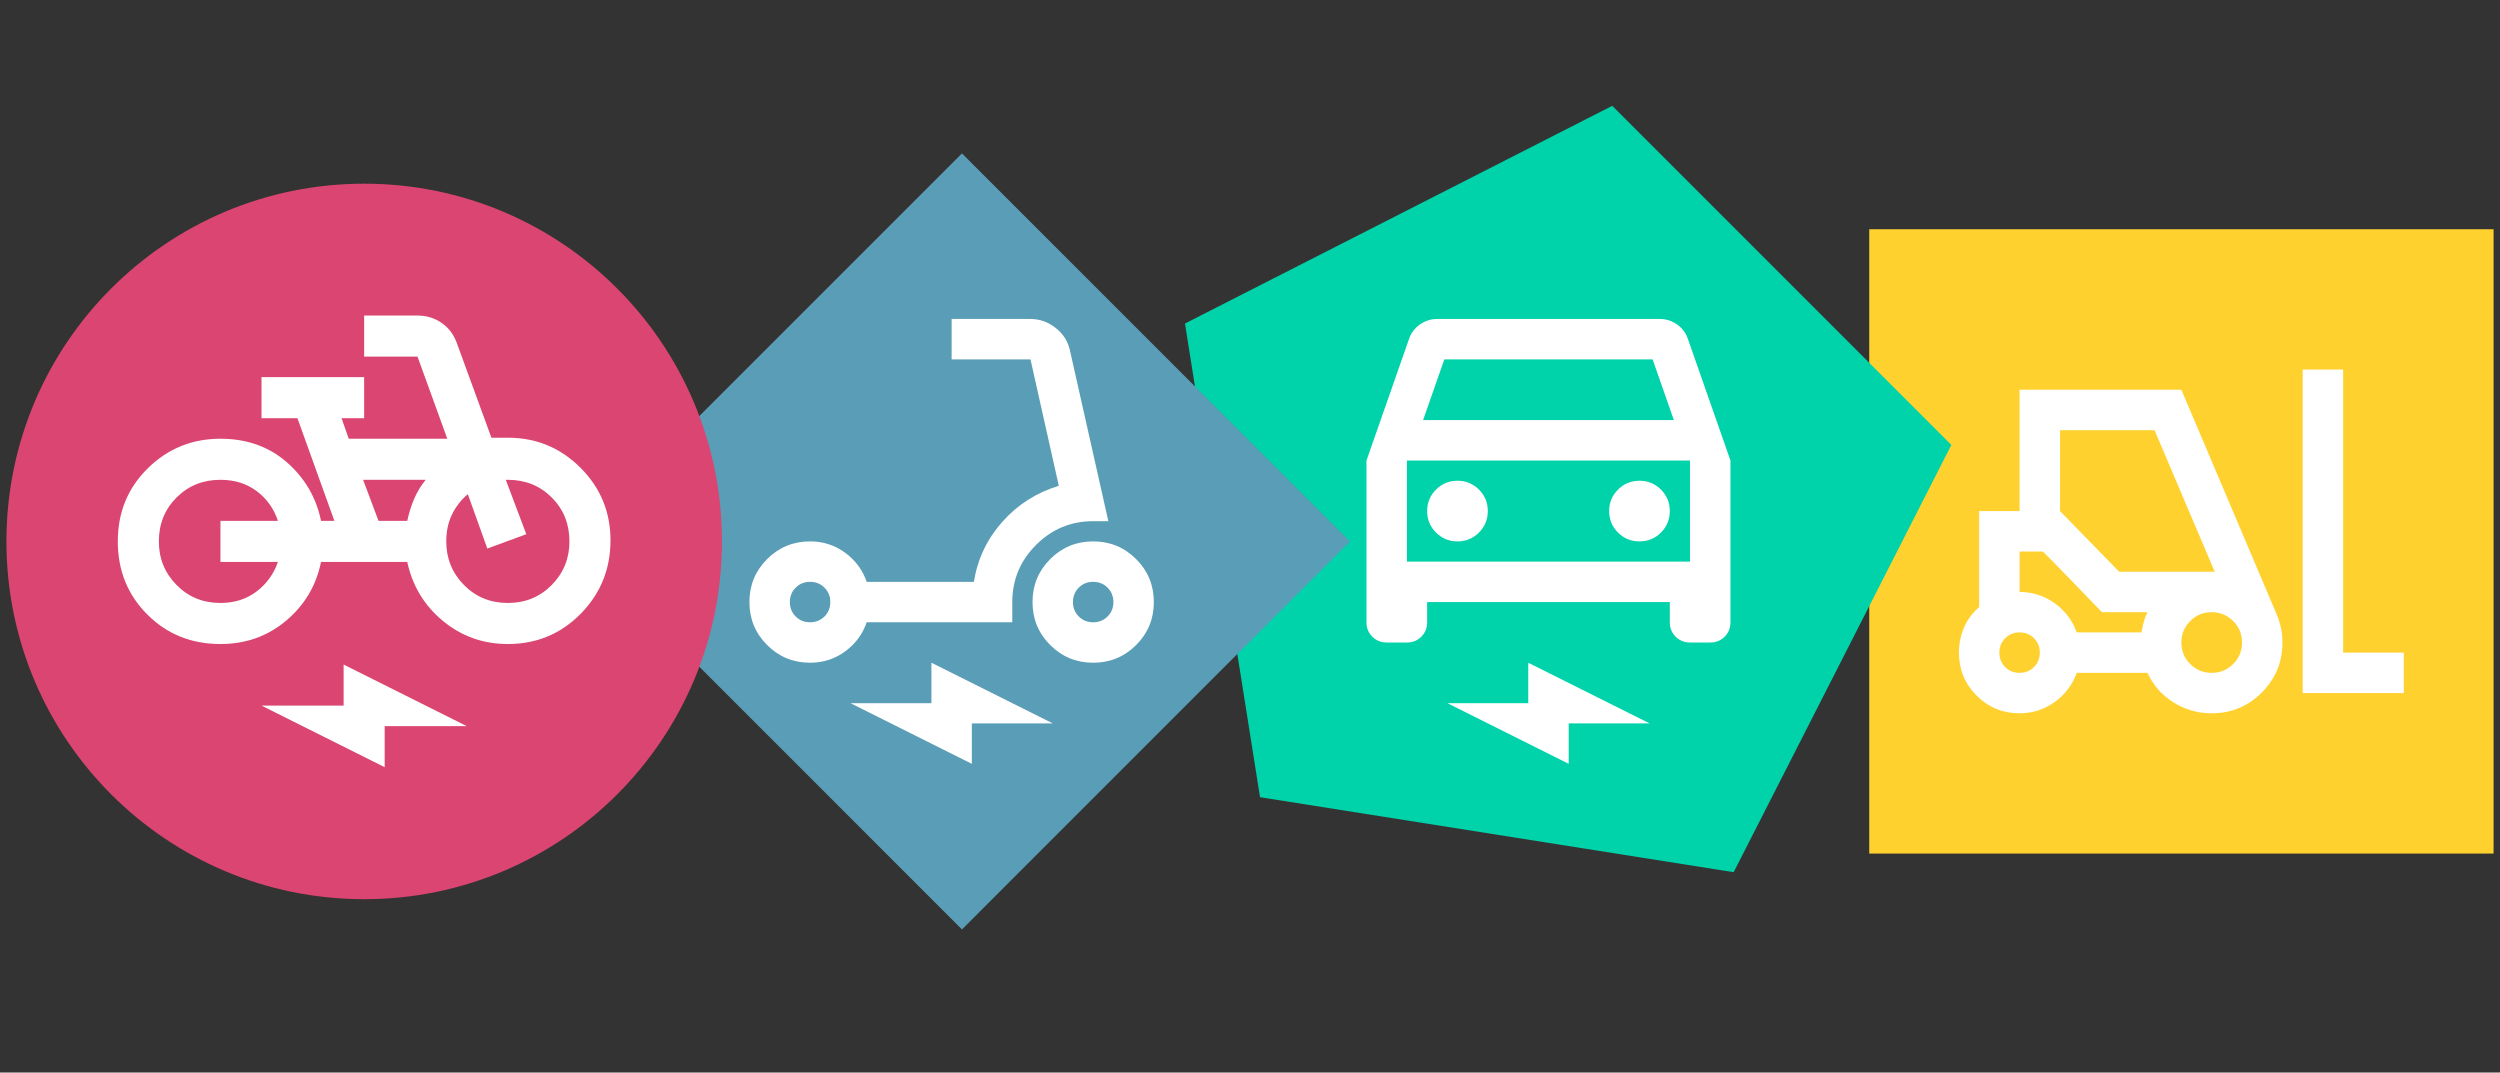
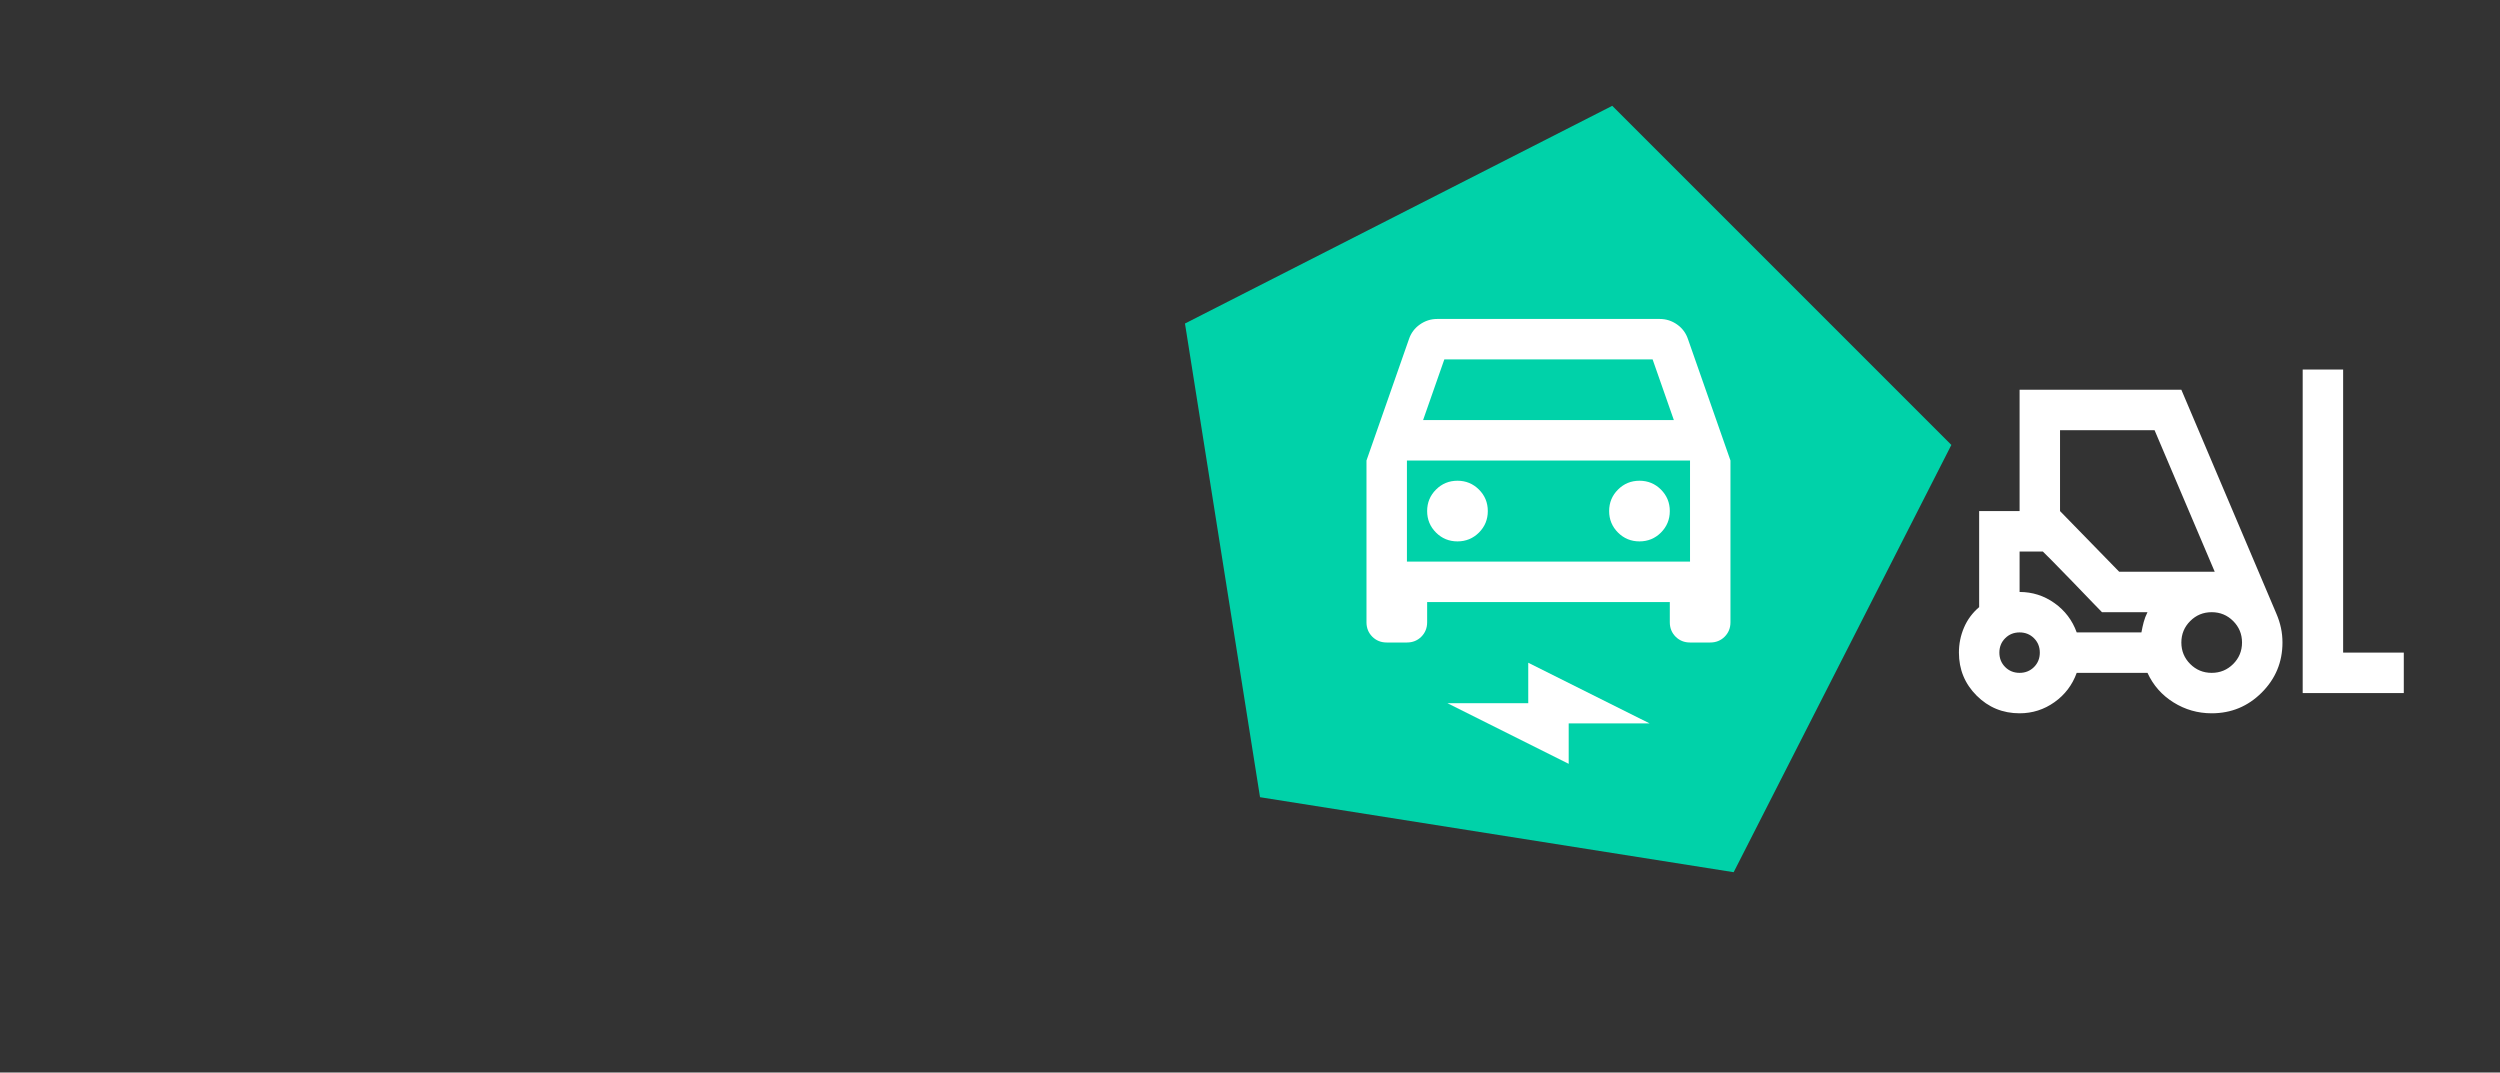
<svg xmlns="http://www.w3.org/2000/svg" width="317" height="136" viewBox="0 0 317 136" fill="none">
  <rect x="0" y="0" width="317" height="136" fill="#333333" stroke="none" />
-   <path d="M316.185 29.068H237.021V108.232H316.185V29.068Z" fill="#FFD12F" />
  <path d="M256.084 90.446C253.948 90.446 252.13 89.697 250.635 88.202C249.14 86.707 248.392 84.889 248.392 82.754C248.392 81.643 248.604 80.585 249.033 79.582C249.461 78.577 250.102 77.71 250.956 76.984V64.805H256.084V49.421H276.596L288.647 77.818C288.904 78.415 289.096 79.015 289.224 79.613C289.353 80.21 289.417 80.831 289.417 81.472C289.417 83.951 288.54 86.066 286.788 87.818C285.037 89.569 282.922 90.446 280.442 90.446C278.691 90.446 277.078 89.987 275.604 89.066C274.13 88.148 273.027 86.9 272.301 85.318H263.327C262.771 86.856 261.832 88.095 260.507 89.036C259.181 89.977 257.707 90.446 256.084 90.446ZM291.981 87.882V46.857H297.109V82.754H304.801V87.882H291.981ZM256.084 85.318C256.809 85.318 257.42 85.072 257.912 84.582C258.402 84.09 258.648 83.479 258.648 82.754C258.648 82.028 258.402 81.418 257.912 80.928C257.42 80.436 256.809 80.19 256.084 80.19C255.358 80.19 254.748 80.436 254.258 80.928C253.766 81.418 253.52 82.028 253.52 82.754C253.52 83.479 253.766 84.09 254.258 84.582C254.748 85.072 255.358 85.318 256.084 85.318ZM280.442 85.318C281.512 85.318 282.419 84.943 283.168 84.197C283.914 83.448 284.289 82.541 284.289 81.472C284.289 80.402 283.914 79.495 283.168 78.749C282.419 78 281.512 77.626 280.442 77.626C279.373 77.626 278.466 78 277.719 78.749C276.971 79.495 276.596 80.402 276.596 81.472C276.596 82.541 276.971 83.448 277.719 84.197C278.466 84.943 279.373 85.318 280.442 85.318ZM263.327 80.19H271.532C271.617 79.72 271.714 79.282 271.822 78.877C271.927 78.469 272.089 78.054 272.301 77.626H266.532L259.032 69.933H256.084V75.061C257.707 75.061 259.181 75.531 260.507 76.472C261.832 77.413 262.771 78.651 263.327 80.19ZM268.712 72.497H280.827L273.199 54.549H261.212V64.805L268.712 72.497ZM266.532 77.626L265.348 76.408C264.555 75.595 263.702 74.708 262.784 73.746C261.863 72.785 261.009 71.91 260.22 71.118L259.032 69.933L266.532 77.626Z" fill="white" />
-   <path fill-rule="evenodd" clip-rule="evenodd" d="M159.771 101.086L150.255 41.022L204.433 13.418L247.432 56.417L219.829 110.595L159.771 101.086Z" fill="#00D2A9" />
+   <path fill-rule="evenodd" clip-rule="evenodd" d="M159.771 101.086L150.255 41.022L204.433 13.418L247.432 56.417L219.829 110.595Z" fill="#00D2A9" />
  <path d="M180.962 76.341V78.905C180.962 79.631 180.716 80.241 180.226 80.734C179.734 81.223 179.124 81.469 178.398 81.469H175.834C175.108 81.469 174.498 81.223 174.008 80.734C173.516 80.241 173.27 79.631 173.27 78.905V58.393L178.654 43.008C178.911 42.239 179.37 41.619 180.034 41.15C180.695 40.68 181.431 40.444 182.244 40.444H210.449C211.262 40.444 211.997 40.68 212.662 41.15C213.323 41.619 213.782 42.239 214.038 43.008L219.423 58.393V78.905C219.423 79.631 219.177 80.241 218.687 80.734C218.195 81.223 217.585 81.469 216.859 81.469H214.295C213.569 81.469 212.959 81.223 212.469 80.734C211.977 80.241 211.731 79.631 211.731 78.905V76.341H180.962ZM180.449 53.265H212.244L209.551 45.572H183.141L180.449 53.265ZM184.808 68.649C185.877 68.649 186.785 68.275 187.534 67.529C188.28 66.78 188.654 65.872 188.654 64.803C188.654 63.734 188.28 62.826 187.534 62.08C186.785 61.331 185.877 60.957 184.808 60.957C183.739 60.957 182.831 61.331 182.085 62.08C181.336 62.826 180.962 63.734 180.962 64.803C180.962 65.872 181.336 66.78 182.085 67.529C182.831 68.275 183.739 68.649 184.808 68.649ZM207.885 68.649C208.954 68.649 209.862 68.275 210.61 67.529C211.356 66.78 211.731 65.872 211.731 64.803C211.731 63.734 211.356 62.826 210.61 62.08C209.862 61.331 208.954 60.957 207.885 60.957C206.816 60.957 205.908 61.331 205.162 62.08C204.413 62.826 204.039 63.734 204.039 64.803C204.039 65.872 204.413 66.78 205.162 67.529C205.908 68.275 206.816 68.649 207.885 68.649ZM198.91 96.854L183.526 89.162H193.782V84.034L209.167 91.726H198.91V96.854ZM178.398 71.213H214.295V58.393H178.398V71.213Z" fill="white" />
-   <path fill-rule="evenodd" clip-rule="evenodd" d="M121.976 19.45L171.173 68.646L121.976 117.854L72.78 68.646L121.976 19.45Z" fill="#599DB7" />
-   <path d="M102.718 84.034C100.582 84.034 98.764 83.285 97.269 81.79C95.774 80.295 95.026 78.477 95.026 76.341C95.026 74.205 95.774 72.388 97.269 70.893C98.764 69.398 100.582 68.649 102.718 68.649C104.384 68.649 105.869 69.131 107.174 70.093C108.477 71.054 109.384 72.282 109.897 73.777H123.487C123.956 70.872 125.164 68.329 127.11 66.149C129.053 63.97 131.435 62.452 134.256 61.598L130.666 45.572H120.666V40.444H130.666C131.82 40.444 132.879 40.819 133.84 41.567C134.802 42.313 135.41 43.265 135.666 44.419L140.538 66.085H138.615C135.794 66.085 133.379 67.09 131.371 69.098C129.364 71.106 128.358 73.521 128.358 76.341V78.905H109.897C109.384 80.4 108.477 81.631 107.174 82.593C105.869 83.554 104.384 84.034 102.718 84.034ZM102.718 78.905C103.443 78.905 104.054 78.659 104.546 78.169C105.036 77.677 105.282 77.067 105.282 76.341C105.282 75.616 105.036 75.005 104.546 74.516C104.054 74.023 103.443 73.777 102.718 73.777C101.992 73.777 101.382 74.023 100.892 74.516C100.4 75.005 100.154 75.616 100.154 76.341C100.154 77.067 100.4 77.677 100.892 78.169C101.382 78.659 101.992 78.905 102.718 78.905ZM138.615 84.034C136.479 84.034 134.661 83.285 133.166 81.79C131.671 80.295 130.923 78.477 130.923 76.341C130.923 74.205 131.671 72.388 133.166 70.893C134.661 69.398 136.479 68.649 138.615 68.649C140.751 68.649 142.569 69.398 144.063 70.893C145.558 72.388 146.307 74.205 146.307 76.341C146.307 78.477 145.558 80.295 144.063 81.79C142.569 83.285 140.751 84.034 138.615 84.034ZM138.615 78.905C139.34 78.905 139.951 78.659 140.443 78.169C140.933 77.677 141.179 77.067 141.179 76.341C141.179 75.616 140.933 75.005 140.443 74.516C139.951 74.023 139.34 73.777 138.615 73.777C137.889 73.777 137.279 74.023 136.789 74.516C136.297 75.005 136.051 75.616 136.051 76.341C136.051 77.067 136.297 77.677 136.789 78.169C137.279 78.659 137.889 78.905 138.615 78.905ZM123.23 96.854L107.846 89.162H118.102V84.034L133.487 91.726H123.23V96.854Z" fill="white" />
-   <path d="M46.179 114.018C71.232 114.018 91.542 93.708 91.542 68.655C91.542 43.601 71.232 23.291 46.179 23.291C21.125 23.291 0.815 43.601 0.815 68.655C0.815 93.708 21.125 114.018 46.179 114.018Z" fill="#DA4571" />
-   <path d="M27.953 81.662C24.264 81.662 21.174 80.415 18.681 77.921C16.184 75.425 14.937 72.335 14.937 68.647C14.937 64.958 16.208 61.868 18.746 59.375C21.284 56.878 24.353 55.632 27.953 55.632C31.292 55.632 34.103 56.629 36.381 58.625C38.659 60.621 40.101 63.094 40.707 66.044H42.399L37.714 53.029H33.159V47.822H46.174V53.029H43.31L44.221 55.632H56.716L52.941 45.219H46.174V40.013H52.941C54.069 40.013 55.079 40.318 55.969 40.925C56.856 41.531 57.497 42.356 57.887 43.397L62.312 55.501H64.395C67.995 55.501 71.066 56.772 73.604 59.31C76.142 61.848 77.41 64.916 77.41 68.516C77.41 72.161 76.153 75.263 73.635 77.822C71.118 80.381 68.039 81.662 64.395 81.662C61.271 81.662 58.528 80.686 56.164 78.733C53.798 76.781 52.291 74.287 51.64 71.25H40.707C40.101 74.243 38.625 76.726 36.282 78.7C33.94 80.675 31.162 81.662 27.953 81.662ZM27.953 76.456C29.73 76.456 31.261 75.969 32.542 74.993C33.82 74.017 34.72 72.767 35.241 71.25H27.953V66.044H35.241C34.72 64.482 33.82 63.225 32.542 62.269C31.261 61.314 29.73 60.838 27.953 60.838C25.74 60.838 23.887 61.587 22.39 63.081C20.893 64.581 20.143 66.434 20.143 68.647C20.143 70.815 20.893 72.66 22.39 74.178C23.887 75.696 25.74 76.456 27.953 76.456ZM47.996 66.044H51.64C51.856 65.047 52.15 64.112 52.52 63.245C52.887 62.379 53.376 61.574 53.983 60.838H46.044L47.996 66.044ZM64.395 76.456C66.607 76.456 68.463 75.696 69.96 74.178C71.457 72.66 72.204 70.815 72.204 68.647C72.204 66.434 71.457 64.581 69.96 63.081C68.463 61.587 66.607 60.838 64.395 60.838H64.135L66.737 67.736L61.792 69.558L59.319 62.66C58.452 63.396 57.778 64.266 57.302 65.263C56.825 66.26 56.586 67.389 56.586 68.647C56.586 70.815 57.335 72.66 58.832 74.178C60.329 75.696 62.182 76.456 64.395 76.456ZM48.777 97.28L33.159 89.471H43.571V84.265L59.189 92.074H48.777V97.28Z" fill="white" />
</svg>